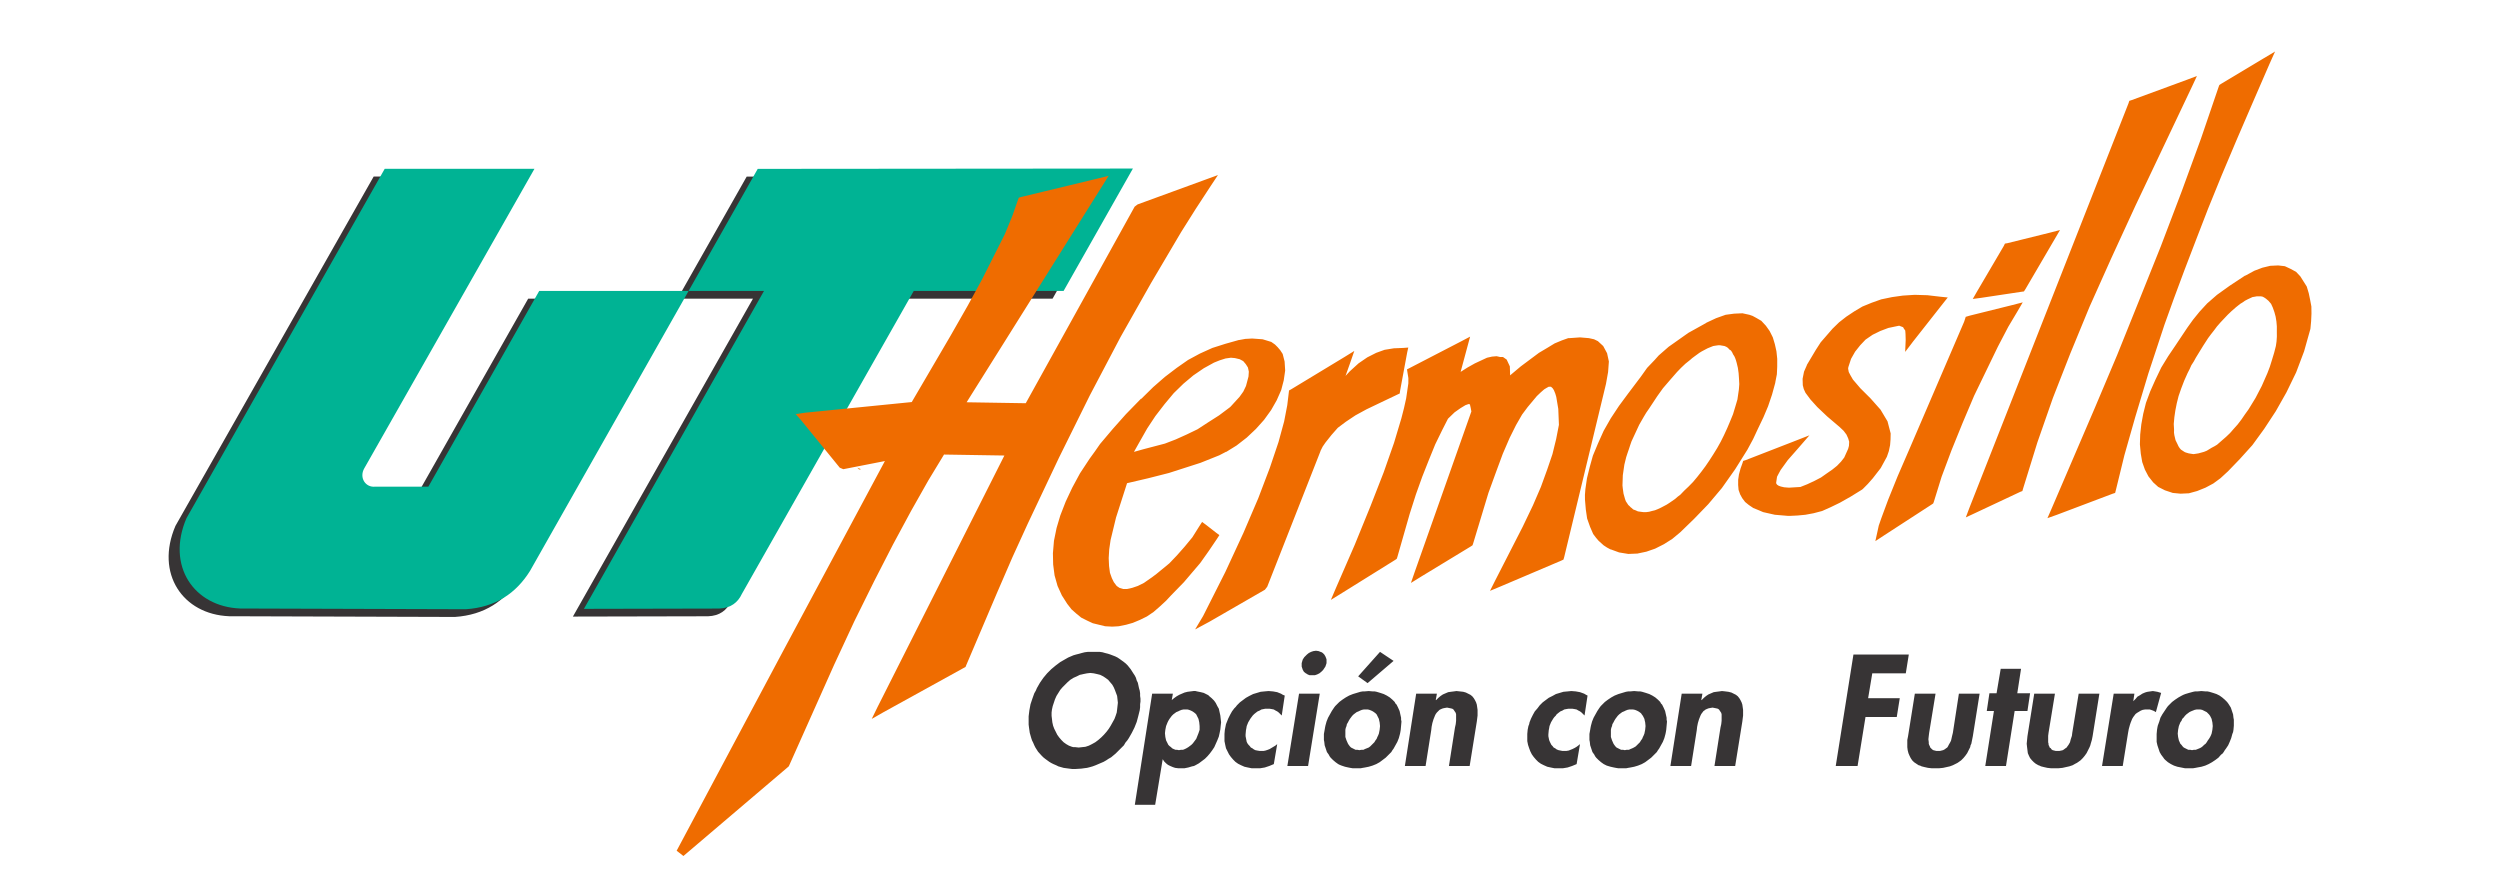
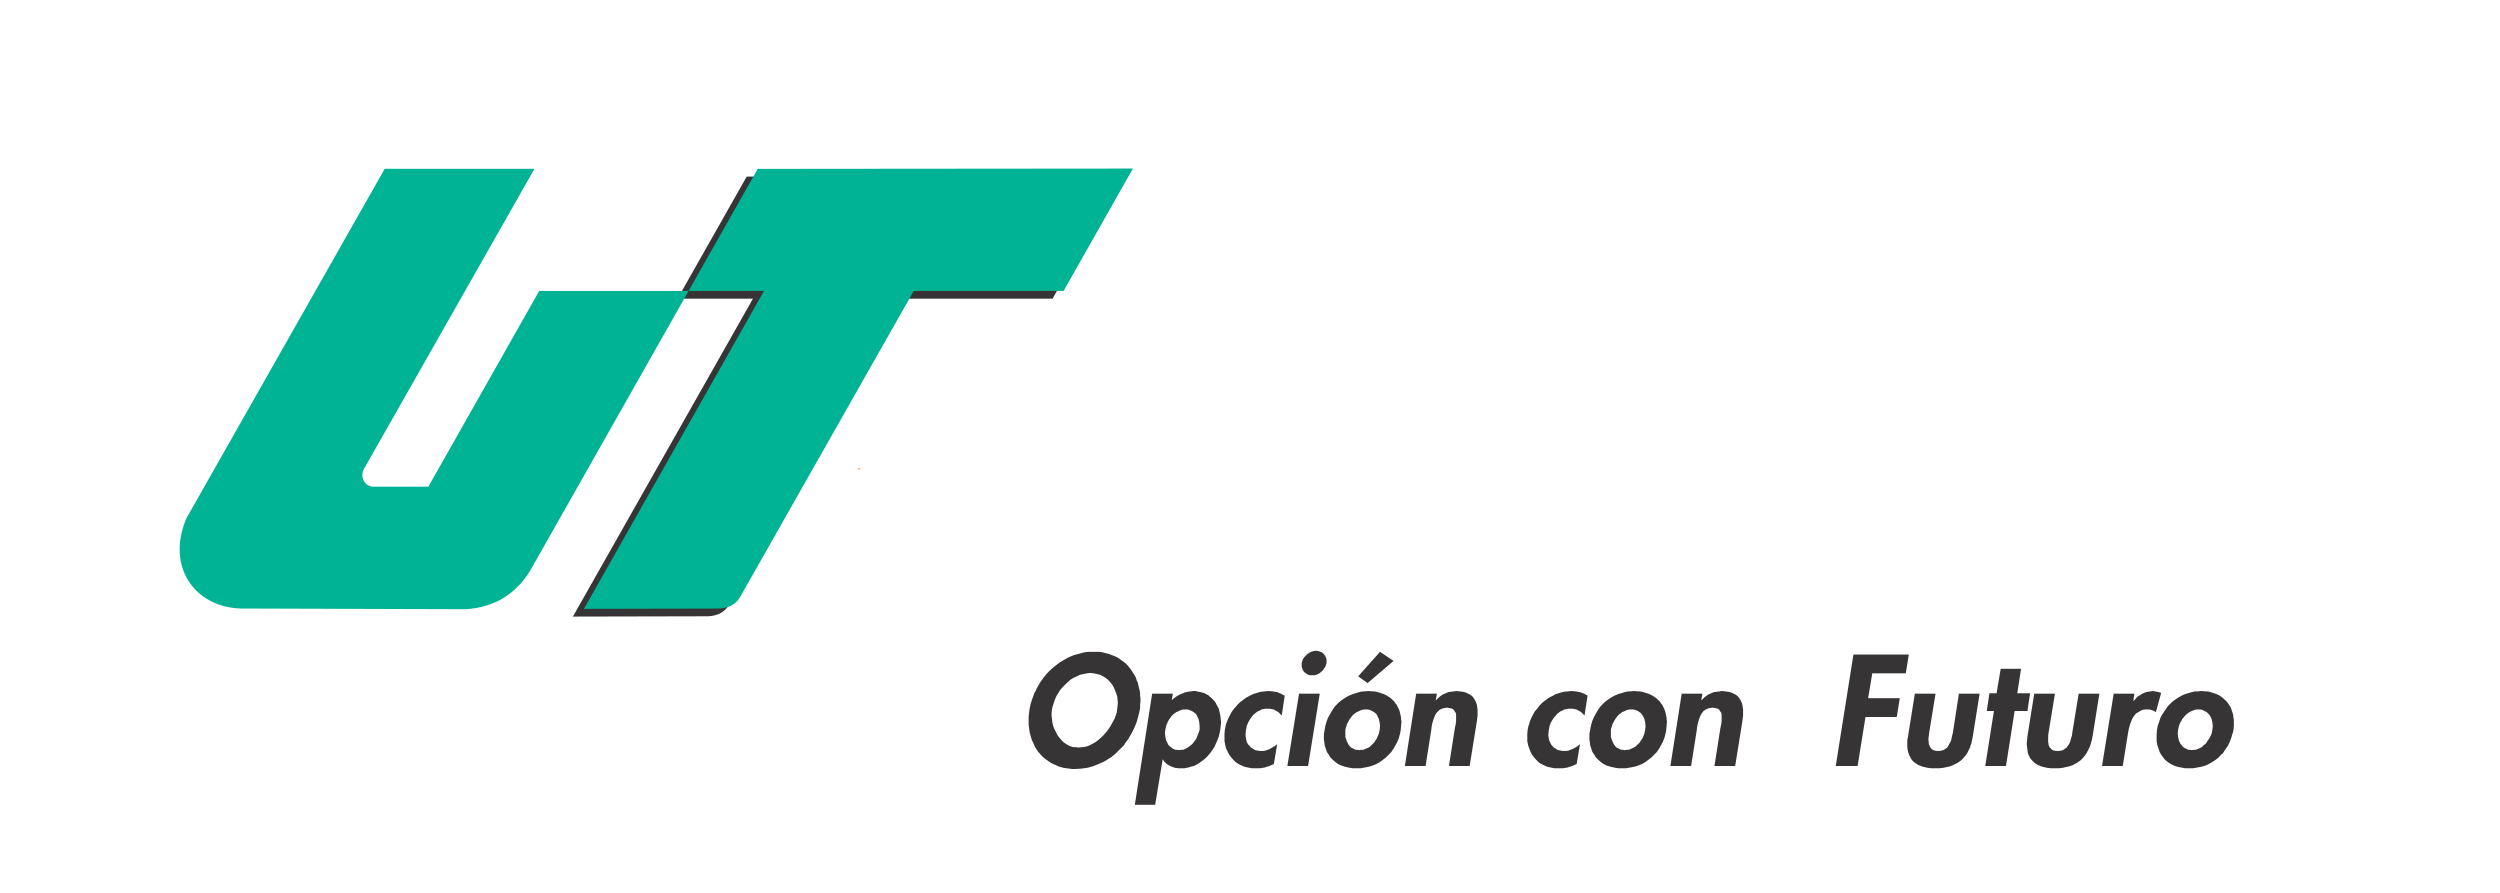
<svg xmlns="http://www.w3.org/2000/svg" xml:space="preserve" width="700mm" height="250mm" version="1.1" style="shape-rendering:geometricPrecision; text-rendering:geometricPrecision; image-rendering:optimizeQuality; fill-rule:evenodd; clip-rule:evenodd" viewBox="0 0 70000 25000">
  <defs>
    <style type="text/css">
   
    .fil0 {fill:#373435}
    .fil2 {fill:#00B394}
    .fil3 {fill:#EF6C00}
    .fil1 {fill:#F28411}
   
  </style>
  </defs>
  <g id="Capa_x0020_1">
-     <path class="fil0" d="M14530.85 16203.25l4440.92 -7840.69 -4182.71 0 -3103.67 5479.7 -1483.28 0c-275.81,33.93 -460.06,-249.84 -312.34,-510.81l4766.21 -8388.93 -4192.73 0 -5550.61 9782.25c-574.05,1336.2 206.74,2477.66 1502.99,2529.75l6320.34 20.04c834.24,-55.62 1404.77,-448.18 1794.88,-1071.31z" />
    <path class="fil0" d="M20466.08 16840.83l4809.99 -8478.27 4195.76 0 1941.02 -3426.97 -10505.2 9.07 -1935.88 3417.9 2111.36 0 -5041.85 8901.66 3784.41 -8.51c323.57,-12.26 524.09,-164.48 640.39,-414.88z" />
    <path class="fil0" d="M61640.63 19349.01l-115.99 10.53 -63.27 0 -52.74 10.59 -115.99 31.6 -105.49 31.65 -52.69 21.09 -42.21 21.09 -94.92 52.72 -94.87 63.27 -84.37 63.28 -73.83 73.83 -42.19 42.18 -31.65 42.19 -63.27 94.9 -63.28 94.92 -52.71 94.9 -31.63 105.48 -42.21 115.97 -10.53 52.74 -10.53 63.27 -10.56 116.02 0 115.99 0 52.74 0 52.75 21.09 94.9 31.65 94.89 31.62 94.9 42.19 73.84 31.62 42.18 31.65 42.18 21.09 31.63 31.66 31.65 73.8 63.27 84.37 52.72 42.18 21.12 42.18 21.06 94.9 31.65 105.49 21.09 52.69 10.54 52.74 10.55 116.02 0 115.99 0 63.27 -10.55 52.74 -10.54 115.99 -21.09 105.46 -31.65 94.93 -42.18 94.9 -52.72 94.92 -63.27 84.37 -63.28 73.8 -84.36 42.19 -31.63 31.62 -42.21 31.65 -52.71 31.63 -42.19 63.27 -94.89 42.21 -94.9 42.18 -105.49 31.63 -115.99 21.06 -52.74 10.59 -63.28 10.53 -116.01 0 -115.97 0 -52.74 -10.53 -52.74 -10.59 -94.9 -31.59 -94.92 -31.66 -94.9 -52.71 -84.37 -21.12 -31.62 -31.62 -42.21 -31.65 -31.63 -31.63 -31.65 -73.8 -63.27 -73.84 -52.72 -84.37 -42.18 -94.89 -31.65 -105.46 -31.6 -52.74 -10.59 -52.75 0 -115.99 -10.53zm-84.36 516.73l52.74 0 52.71 10.56 42.19 21.09 42.18 21.1 42.18 21.09 31.63 31.62 31.65 31.65 31.62 42.18 42.21 84.37 10.54 52.72 10.53 42.18 10.56 105.48 -10.56 105.43 -21.07 105.46 -21.09 52.75 -21.12 42.15 -31.62 52.74 -31.65 42.19 -31.63 52.74 -31.65 42.16 -42.15 31.65 -42.19 42.18 -42.21 31.65 -42.15 21.06 -52.74 21.12 -52.72 21.07 -52.74 0 -52.74 10.56 -52.69 -10.56 -52.75 0 -42.18 -21.07 -42.21 -21.12 -42.15 -21.06 -31.66 -31.65 -31.62 -42.18 -31.65 -31.65 -42.16 -94.9 -21.12 -94.93 -10.53 -94.9 10.53 -105.46 10.54 -52.74 10.58 -52.69 21.07 -52.74 21.09 -52.74 31.65 -42.18 21.09 -52.72 42.19 -42.18 31.62 -42.19 42.18 -42.18 42.21 -31.65 42.16 -31.62 42.18 -21.09 52.74 -21.1 52.75 -21.09 52.68 -10.56 52.75 0zm-1792.76 -442.92l-580 0 -326.94 2024.79 580.01 0 147.64 -917.47 21.12 -116.02 31.62 -115.99 21.07 -63.27 21.11 -52.74 21.1 -52.72 31.65 -52.71 31.62 -42.21 31.65 -42.19 42.16 -31.62 52.74 -31.65 52.72 -31.63 52.74 -21.09 63.27 -10.56 73.81 0 63.27 0 63.28 21.12 52.74 21.07 52.72 31.65 147.64 -537.85 -105.46 -31.6 -63.27 -10.59 -63.28 -10.53 -73.81 10.53 -73.83 10.59 -42.18 10.53 -31.63 10.54 -73.8 31.62 -63.28 42.18 -73.86 42.21 -52.69 63.28 -63.27 63.27 31.62 -210.94zm-2805.15 0l-189.83 1191.69 -10.55 105.45 -10.54 105.44 10.54 94.92 10.55 84.37 10.54 84.36 31.65 73.84 31.62 63.27 52.74 63.28 52.72 52.71 52.74 42.19 73.81 42.18 31.62 10.53 42.21 21.09 84.34 21.12 94.93 21.07 94.9 10.55 116.01 0 105.46 0 105.46 -10.55 94.9 -21.07 94.92 -21.12 94.9 -31.62 73.84 -42.18 42.18 -21.1 31.62 -21.09 73.81 -52.71 63.27 -63.28 52.75 -63.27 52.74 -73.84 42.18 -84.36 42.16 -84.37 21.12 -52.71 10.53 -42.21 31.62 -105.44 21.12 -105.45 189.83 -1191.69 -580.01 0 -179.29 1096.79 -10.53 84.34 -31.65 94.9 -10.56 42.21 -10.53 42.18 -42.19 73.81 -31.62 42.18 -21.12 31.65 -31.62 21.06 -42.19 31.66 -31.62 21.09 -42.18 10.53 -52.75 10.56 -52.74 0 -52.71 0 -42.19 -10.56 -42.18 -10.53 -31.62 -21.09 -21.12 -31.66 -31.63 -21.06 -10.53 -31.65 -21.12 -42.18 0 -31.65 -10.53 -42.16 0 -84.39 0 -94.9 10.53 -84.34 179.29 -1096.79 -580 0zm-548.38 485.11l358.55 0 73.81 -495.64 -358.53 0 105.43 -685.46 -569.47 0 -115.96 685.46 -200.41 0 -73.81 495.64 200.36 0 -242.52 1539.68 580.01 0 242.54 -1539.68zm-2794.59 -485.11l-189.83 1191.69 -21.12 105.45 0 105.44 0 94.92 10.56 84.37 21.09 84.36 31.63 73.84 31.65 63.27 42.18 63.28 52.72 52.71 63.27 42.19 63.28 42.18 42.18 10.53 42.21 21.09 84.34 21.12 94.92 21.07 94.9 10.55 116.02 0 105.43 0 105.49 -10.55 94.92 -21.07 94.9 -21.12 84.34 -31.62 84.39 -42.18 42.16 -21.1 31.65 -21.09 73.81 -52.71 63.27 -63.28 52.74 -63.27 52.75 -73.84 42.15 -84.36 42.19 -84.37 10.55 -52.71 21.1 -42.21 21.09 -105.44 21.09 -105.45 189.82 -1191.69 -580.03 0 -168.73 1096.79 -21.06 84.34 -21.1 94.9 -10.53 42.21 -21.12 42.18 -42.15 73.81 -21.12 42.18 -21.09 31.65 -31.65 21.06 -42.16 31.66 -42.18 21.09 -42.21 10.53 -42.16 10.56 -52.74 0 -52.72 0 -42.21 -10.56 -42.15 -10.53 -31.66 -21.09 -31.62 -31.66 -21.09 -21.06 -10.56 -31.65 -21.09 -42.18 -10.53 -31.65 0 -42.16 -10.54 -84.39 10.54 -94.9 10.53 -84.34 179.29 -1096.79 -580 0zm-253.1 -569.45l84.34 -527.28 -1550.19 0 -495.67 3121.52 611.66 0 221.44 -1370.92 875.32 0 84.34 -527.32 -885.82 0 115.99 -696 938.59 0zm-5694.7 569.45l-580 0 -316.38 2024.79 580.03 0 158.18 -1001.86 10.53 -94.9 21.09 -105.46 31.65 -105.43 21.09 -52.74 21.09 -52.74 21.1 -42.19 31.62 -42.15 31.65 -42.21 21.09 -10.54 21.09 -21.09 42.19 -21.09 52.71 -21.09 52.75 -10.53 63.27 -10.56 52.74 10.56 52.72 10.53 42.18 10.53 31.65 21.09 21.07 31.65 21.09 31.63 21.12 31.65 10.53 42.18 0 42.18 0 42.19 0 94.9 -10.53 94.92 -21.12 94.9 -168.71 1075.67 580.01 0 200.35 -1244.38 10.54 -84.39 10.56 -84.36 0 -158.18 -10.56 -73.83 -10.54 -73.81 -21.09 -63.27 -31.65 -63.28 -31.62 -52.74 -42.19 -52.72 -52.74 -42.18 -63.27 -31.65 -63.28 -31.62 -84.34 -21.07 -84.36 -10.59 -94.93 -10.53 -73.81 10.53 -84.36 10.59 -73.84 10.53 -73.8 31.63 -73.84 31.65 -31.62 21.06 -31.65 21.09 -63.28 52.75 -31.62 31.65 -31.65 31.62 -10.53 0 31.62 -179.29zm-1908.75 -73.81l-116.01 10.53 -52.72 0 -63.27 10.59 -105.49 31.6 -105.43 31.65 -52.71 21.09 -52.75 21.09 -94.92 52.72 -94.9 63.27 -84.37 63.28 -73.83 73.83 -42.16 42.18 -31.65 42.19 -63.27 94.9 -52.72 94.92 -52.74 94.9 -42.18 105.48 -31.63 115.97 -10.56 52.74 -10.56 63.27 -21.06 116.02 0 115.99 0 52.74 10.53 52.75 10.53 94.9 31.65 94.89 31.63 94.9 52.74 73.84 21.09 42.18 31.65 42.18 31.63 31.63 31.65 31.65 73.8 63.27 73.81 52.72 42.21 21.12 42.16 21.06 105.46 31.65 94.92 21.09 52.72 10.54 63.27 10.55 115.99 0 116.02 0 52.74 -10.55 63.28 -10.54 105.45 -21.09 105.43 -31.65 105.49 -42.18 94.9 -52.72 84.36 -63.27 84.37 -63.28 84.37 -84.36 31.65 -31.63 42.15 -42.21 31.65 -52.71 31.63 -42.19 52.74 -94.89 52.72 -94.9 42.21 -105.49 31.62 -115.99 10.53 -52.74 10.56 -63.28 10.56 -116.01 10.53 -115.97 -10.53 -52.74 0 -52.74 -21.12 -94.9 -21.09 -94.92 -42.18 -94.9 -42.16 -84.37 -31.65 -31.62 -21.09 -42.21 -31.65 -31.63 -31.63 -31.65 -73.8 -63.27 -84.4 -52.72 -84.36 -42.18 -94.9 -31.65 -105.46 -31.6 -52.74 -10.59 -52.72 0 -115.99 -10.53zm-84.39 516.73l52.74 0 52.75 10.56 52.71 21.09 42.18 21.1 31.65 21.09 42.19 31.62 21.09 31.65 31.62 42.18 42.19 84.37 10.53 52.72 10.56 42.18 10.53 105.48 -10.53 105.43 -21.09 105.46 -21.1 52.75 -21.09 42.15 -21.09 52.74 -31.62 42.19 -31.65 52.74 -42.19 42.16 -31.62 31.65 -42.21 42.18 -52.72 31.65 -42.18 21.06 -52.71 21.12 -42.21 21.07 -63.28 0 -52.71 10.56 -52.72 -10.56 -52.74 0 -42.19 -21.07 -42.18 -21.12 -42.15 -21.06 -31.66 -31.65 -31.62 -42.18 -21.12 -31.65 -42.15 -94.9 -31.65 -94.93 0 -94.9 0 -105.46 10.53 -52.74 21.12 -52.69 10.53 -52.74 31.62 -52.74 21.12 -42.18 31.62 -52.72 31.66 -42.18 31.62 -42.19 42.18 -42.18 42.19 -31.65 42.15 -31.62 52.74 -21.09 42.19 -21.1 52.74 -21.09 52.72 -10.56 52.71 0zm-1223.28 -390.18l-42.19 -21.09 -52.71 -31.65 -116.02 -42.16 -115.99 -21.12 -126.55 -10.53 -105.48 10.53 -115.99 10.59 -105.43 31.6 -105.49 31.65 -94.9 52.71 -105.46 52.75 -42.18 31.65 -42.18 31.62 -42.19 31.65 -42.18 31.63 -84.36 84.36 -31.63 42.19 -31.65 42.18 -73.81 84.37 -52.74 94.92 -52.74 105.43 -42.16 105.46 -10.56 52.74 -21.09 52.74 -21.09 105.43 -10.53 116.02 0 105.46 0 94.9 21.09 105.46 31.62 94.89 31.65 84.4 42.19 84.34 52.71 73.83 63.28 73.81 63.27 63.27 73.84 52.75 84.36 42.18 94.9 42.18 94.93 21.09 105.43 21.09 105.46 0 137.08 0 126.55 -21.09 126.55 -42.18 126.55 -52.74 94.92 -558.92 -52.71 42.19 -42.21 31.65 -52.72 31.62 -63.27 31.65 -52.72 21.07 -52.74 21.09 -63.28 10.56 -52.71 0 -63.28 0 -52.74 -10.56 -52.72 -10.53 -52.74 -21.09 -42.15 -31.66 -42.21 -21.06 -31.63 -42.21 -31.65 -31.62 -21.06 -42.19 -21.12 -42.15 -21.09 -52.75 -10.54 -52.74 -10.53 -52.71 0 -52.75 10.53 -116.01 10.54 -52.69 10.56 -63.28 21.09 -52.74 21.09 -52.74 31.62 -52.72 31.65 -52.74 31.63 -42.15 42.18 -42.21 10.56 -21.07 21.09 -21.12 52.72 -42.15 42.18 -31.65 52.74 -21.1 52.72 -31.65 52.74 -10.53 63.28 -10.56 52.71 0 63.28 0 63.27 10.56 52.72 10.53 52.74 31.65 42.18 21.1 42.18 31.65 42.19 42.15 42.18 42.19 84.37 -558.92zm-4218.26 -52.74l-580.03 0 -316.38 2024.79 580.03 0 158.18 -1001.86 10.56 -94.9 21.09 -105.46 31.62 -105.43 21.09 -52.74 21.09 -52.74 21.1 -42.19 31.65 -42.15 42.18 -42.21 10.53 -10.54 21.09 -21.09 42.19 -21.09 52.74 -21.09 52.71 -10.53 63.28 -10.56 52.71 10.56 52.75 10.53 42.18 10.53 31.62 21.09 21.1 31.65 21.09 31.63 21.09 31.65 10.53 42.18 0 42.18 0 42.19 0 94.9 -10.53 94.92 -21.09 94.9 -168.74 1075.67 580.01 0 200.38 -1244.38 10.56 -84.39 10.53 -84.36 0 -158.18 -10.53 -73.83 -10.56 -73.81 -21.09 -63.27 -31.62 -63.28 -31.65 -52.74 -42.19 -52.72 -52.71 -42.18 -63.28 -31.65 -63.27 -31.62 -73.84 -21.07 -94.89 -10.59 -94.93 -10.53 -73.83 10.53 -84.34 10.59 -73.81 10.53 -73.83 31.63 -73.81 31.65 -31.65 21.06 -31.63 21.09 -63.27 52.75 -31.65 31.65 -31.62 31.62 -10.56 0 31.65 -179.29zm-1592.4 -1170.57l-611.69 685.49 263.66 189.82 727.68 -622.21 -379.65 -253.1zm-316.38 1096.76l-116.01 10.53 -52.75 0 -63.27 10.59 -105.43 31.6 -105.46 31.65 -52.74 21.09 -52.74 21.09 -94.9 52.72 -94.93 63.27 -84.34 63.28 -73.8 73.83 -42.22 42.18 -31.62 42.19 -63.27 94.9 -52.72 94.92 -52.74 94.9 -42.18 105.48 -31.63 115.97 -10.56 52.74 -10.53 63.27 -21.12 116.02 0 115.99 0 52.74 10.56 52.75 10.56 94.9 31.62 94.89 31.65 94.9 52.72 73.84 21.09 42.18 31.63 42.18 31.65 31.63 31.62 31.65 73.83 63.27 73.84 52.72 42.15 21.12 52.75 21.06 94.92 31.65 94.9 21.09 52.72 10.54 63.27 10.55 116.02 0 115.99 0 52.71 -10.55 63.28 -10.54 105.48 -21.09 105.46 -31.65 105.43 -42.18 94.93 -52.72 84.36 -63.27 84.37 -63.28 84.37 -84.36 31.62 -31.63 42.21 -42.21 31.62 -52.71 31.66 -42.19 52.71 -94.89 52.74 -94.9 42.16 -105.49 31.65 -115.99 10.53 -52.74 10.56 -63.28 10.53 -116.01 10.54 -115.97 -10.54 -52.74 0 -52.74 -21.09 -94.9 -21.06 -94.92 -42.21 -94.9 -42.19 -84.37 -31.62 -31.62 -21.09 -42.21 -31.62 -31.63 -31.66 -31.65 -73.83 -63.27 -84.34 -52.72 -84.37 -42.18 -94.92 -31.65 -105.46 -31.6 -52.71 -10.59 -52.75 0 -115.99 -10.53zm-84.36 516.73l63.27 0 42.16 10.56 52.74 21.09 42.18 21.1 31.63 21.09 42.21 31.62 31.62 31.65 21.09 42.18 42.19 84.37 10.56 52.72 10.53 42.18 10.56 105.48 -10.56 105.43 -21.09 105.46 -21.1 52.75 -21.09 42.15 -21.09 52.74 -31.62 42.19 -31.65 52.74 -42.19 42.16 -31.65 31.65 -42.15 42.18 -42.19 31.65 -52.74 21.06 -52.74 21.12 -42.16 21.07 -52.74 0 -63.27 10.56 -52.72 -10.56 -52.74 0 -42.16 -21.07 -42.21 -21.12 -42.18 -21.06 -31.63 -31.65 -31.65 -42.18 -21.09 -31.65 -42.18 -94.9 -31.63 -94.93 0 -94.9 0 -105.46 10.54 -52.74 21.09 -52.69 10.53 -52.74 31.65 -52.74 21.09 -42.18 31.65 -52.72 31.63 -42.18 31.65 -42.19 42.15 -42.18 42.22 -31.65 42.18 -31.62 52.71 -21.09 42.19 -21.1 52.74 -21.09 52.71 -10.56 52.75 0zm-1286.59 -442.92l-580.03 0 -326.91 2024.79 580.01 0 326.93 -2024.79zm-105.46 -1202.19l-73.8 10.56 -31.65 10.53 -31.63 10.53 -63.27 31.65 -52.75 42.19 -52.71 52.71 -21.09 21.09 -21.12 31.65 -21.07 31.63 -10.55 31.65 -21.07 73.8 0 63.28 0 31.65 10.53 31.62 21.09 63.28 31.66 52.74 52.68 42.18 21.12 10.56 31.63 21.07 52.74 21.09 73.81 0 73.8 0 31.65 -10.53 31.63 -10.56 63.27 -31.63 52.74 -42.18 52.75 -52.74 21.06 -31.62 21.12 -31.66 21.09 -31.62 10.53 -31.65 21.1 -63.28 0 -42.18 0 -31.62 0 -31.65 -10.56 -31.63 -21.07 -52.74 -31.65 -52.71 -42.18 -42.19 -31.65 -21.09 -31.63 -10.56 -52.71 -21.06 -73.84 -10.56zm-875.28 1254.93l-52.75 -21.09 -52.71 -31.65 -105.46 -42.16 -115.99 -21.12 -126.55 -10.53 -116.02 10.53 -105.45 10.59 -105.46 31.6 -105.46 31.65 -105.43 52.71 -94.93 52.75 -42.21 31.65 -42.15 31.62 -42.18 31.65 -42.22 31.63 -84.33 84.36 -31.63 42.19 -42.21 42.18 -63.27 84.37 -52.72 94.92 -52.74 105.43 -42.16 105.46 -21.12 52.74 -10.53 52.74 -21.09 105.43 -10.53 116.02 0 105.46 0 94.9 21.09 105.46 21.06 94.89 42.19 84.4 42.21 84.34 52.71 73.83 63.28 73.81 63.27 63.27 73.84 52.75 84.34 42.18 94.89 42.18 94.93 21.09 105.48 21.09 105.44 0 137.08 0 126.55 -21.09 126.55 -42.18 126.55 -52.74 94.92 -558.92 -52.71 42.19 -52.75 31.65 -52.74 31.62 -52.71 31.65 -52.72 21.07 -63.27 21.09 -52.75 10.56 -63.27 0 -52.72 0 -63.27 -10.56 -52.74 -10.53 -42.16 -21.09 -42.21 -31.66 -42.18 -21.06 -31.63 -42.21 -31.65 -31.62 -31.62 -42.19 -21.12 -42.15 -10.53 -52.75 -10.54 -52.74 -10.55 -52.71 0 -52.75 10.55 -116.01 10.54 -52.69 10.53 -63.28 21.12 -52.74 21.09 -52.74 31.65 -52.72 31.62 -52.74 31.65 -42.15 31.63 -42.21 21.06 -21.07 21.12 -21.12 52.74 -42.15 42.16 -31.65 52.74 -21.1 52.72 -31.65 52.74 -10.53 52.72 -10.56 63.27 0 63.28 0 63.27 10.56 52.72 10.53 52.74 31.65 42.18 21.1 42.18 31.65 42.19 42.15 42.18 42.19 84.37 -558.92zm-3132.09 -52.74l-580 0 -485.11 3110.99 569.47 0 210.92 -1276.02 21.09 31.65 21.09 31.62 52.75 52.72 52.71 42.21 63.28 31.62 73.8 31.65 63.28 21.07 84.36 10.55 73.84 0 105.46 0 105.45 -21.09 105.43 -31.65 52.75 -10.53 42.18 -21.09 94.9 -52.74 84.39 -63.28 84.37 -63.27 73.8 -73.81 63.28 -73.81 63.27 -84.39 63.28 -94.9 42.18 -94.92 42.18 -94.9 42.19 -105.46 21.09 -94.9 21.09 -105.46 10.56 -105.48 10.53 -94.9 -10.53 -94.9 -10.56 -94.92 -21.09 -94.9 -21.09 -94.93 -42.19 -73.81 -42.18 -84.36 -21.09 -31.65 -31.62 -42.19 -63.28 -63.27 -63.27 -52.72 -31.63 -31.65 -42.21 -21.06 -42.18 -21.12 -42.16 -21.09 -84.39 -21.07 -105.43 -21.12 -42.21 -10.53 -52.72 0 -84.36 10.53 -84.37 10.59 -84.36 21.07 -73.84 31.62 -73.81 31.65 -73.8 42.18 -73.84 52.72 -63.27 52.74 31.62 -179.29zm168.76 1581.87l-52.74 -10.56 -42.18 0 -52.75 -21.07 -42.15 -21.12 -31.65 -31.62 -42.19 -31.65 -31.62 -31.62 -21.09 -42.19 -42.18 -84.36 -21.1 -94.93 -10.56 -105.43 10.56 -94.93 21.1 -105.43 21.06 -52.74 21.12 -52.74 21.09 -42.18 31.62 -52.72 31.65 -42.18 31.63 -42.19 42.18 -42.18 42.18 -31.65 42.19 -31.62 52.71 -21.09 42.19 -21.1 52.74 -21.09 52.74 -10.56 63.28 0 52.71 0 42.18 10.56 52.72 21.09 42.21 21.1 31.62 21.09 42.19 31.62 31.62 31.65 21.12 42.18 42.16 84.37 21.11 94.9 10.54 105.48 0 105.43 -31.65 94.93 -21.1 52.74 -21.06 52.69 -21.12 52.74 -31.62 42.19 -31.65 42.21 -31.63 42.15 -42.18 42.19 -42.18 31.62 -42.19 31.65 -52.74 31.62 -42.18 21.12 -52.72 21.07 -52.71 0 -63.28 10.56zm-2900.08 527.29l168.74 -10.56 73.8 -10.54 84.37 -10.55 84.39 -21.07 73.81 -21.12 84.37 -31.62 73.8 -31.65 73.81 -31.63 73.86 -31.65 73.81 -42.15 63.27 -42.21 73.81 -42.19 63.28 -52.71 63.27 -52.72 52.74 -52.74 63.28 -63.27 52.71 -52.72 63.28 -63.27 42.18 -73.84 52.72 -63.27 42.21 -63.28 84.34 -147.61 73.83 -147.67 63.27 -158.17 42.19 -158.2 42.18 -168.71 10.56 -84.39 0 -84.37 10.53 -73.81 0 -84.36 -10.53 -73.84 0 -73.8 -10.56 -73.81 -21.09 -73.83 -31.62 -147.62 -31.66 -63.27 -21.09 -73.86 -31.65 -63.25 -42.15 -63.28 -73.84 -115.99 -84.36 -105.48 -52.75 -52.72 -52.71 -42.18 -115.99 -84.37 -63.28 -42.18 -63.27 -31.65 -137.08 -52.71 -63.28 -21.1 -84.39 -21.09 -73.81 -21.09 -73.83 -10.56 -84.34 0 -84.4 0 -168.7 0 -84.39 10.56 -84.37 21.09 -73.81 21.09 -84.36 21.1 -73.84 21.09 -73.8 31.62 -73.84 31.65 -73.81 42.18 -73.8 42.19 -73.84 42.18 -126.52 94.9 -63.27 52.74 -63.28 52.74 -63.27 63.28 -52.75 52.71 -52.74 63.28 -52.71 63.25 -94.9 137.13 -84.4 147.62 -31.62 73.83 -42.18 73.81 -52.74 147.64 -52.72 158.17 -31.65 168.76 -10.53 84.34 -10.54 84.37 0 73.83 0 84.37 0 73.8 10.54 84.37 21.09 147.67 21.09 73.81 21.09 73.8 21.09 63.28 31.65 63.27 31.63 73.84 31.65 63.27 73.81 115.99 94.89 105.46 52.75 52.71 52.71 42.19 116.02 84.36 52.74 31.65 63.28 31.63 73.8 31.65 63.28 31.62 147.61 42.19 158.2 21.09 84.37 10.56 84.36 0zm421.84 -2689.16l94.89 10.55 94.93 21.1 84.37 21.09 84.34 42.18 63.27 42.16 42.21 31.65 31.65 21.09 52.69 63.27 63.27 73.81 42.21 73.86 31.63 73.81 31.62 84.34 31.65 84.36 10.56 94.93 10.53 94.9 -10.53 94.92 -10.56 94.9 -10.56 84.4 -31.62 94.89 -31.65 84.37 -52.69 94.9 -52.74 94.9 -52.74 84.39 -63.28 84.37 -73.81 84.34 -73.8 73.86 -84.4 73.8 -84.36 63.28 -94.9 52.71 -84.37 42.19 -94.9 31.65 -94.92 10.53 -94.9 10.56 -94.93 -10.56 -52.74 0 -42.15 -10.53 -84.4 -31.65 -73.8 -42.19 -73.84 -52.71 -63.27 -63.28 -63.25 -73.8 -52.74 -73.86 -42.16 -84.34 -42.21 -84.37 -31.65 -84.39 -21.06 -94.9 -10.56 -94.9 -10.54 -84.37 0 -94.89 10.54 -84.4 21.09 -94.9 31.65 -94.92 31.62 -94.9 42.19 -94.93 52.74 -84.36 52.71 -84.34 63.28 -73.81 73.83 -73.86 73.81 -73.81 73.81 -63.27 84.36 -52.74 94.93 -42.16 84.36 -42.18 52.72 -10.56 42.21 -10.53 52.72 -10.54 52.71 -10.56 94.93 -10.55z" />
    <polygon class="fil1" points="24004.12,13095.43 24056.83,13148.15 24109.57,13137.61 " />
    <g id="_2831013870784">
      <path class="fil2" d="M14839.68 15986.94l4440.93 -7840.68 -4182.72 0 -3103.67 5479.69 -1483.27 0c-275.81,33.93 -460.06,-249.84 -312.34,-510.8l4766.2 -8388.94 -4192.72 0 -5550.62 9782.26c-574.05,1336.2 206.75,2477.66 1503,2529.74l6320.34 20.04c834.23,-55.61 1404.77,-448.18 1794.87,-1071.31z" />
      <path class="fil2" d="M20774.91 16624.52l4810 -8478.26 4195.75 0 1941.02 -3426.97 -10505.2 9.07 -1935.87 3417.9 2111.35 0 -5041.84 8901.65 3784.41 -8.51c323.57,-12.26 524.09,-164.48 640.38,-414.88z" />
    </g>
    <g>
-       <path class="fil3" d="M60937.6 9636.44l-228.43 337.47 -193.7 316.34 -166.67 348.03 -140.99 316.37 -121.41 326.93 -76.18 305.82 -53.55 295.25 -30.9 284.75 -8.28 274.19 24.89 263.63 40.02 232.04 74.75 210.89 98.91 189.82 133.61 168.73 139.77 126.55 167.01 84.37 19.53 10.53 221.28 73.83 218.38 21.1 233.54 -10.56 230.67 -63.28 235.29 -94.9 217.25 -116.01 200.78 -147.62 194.82 -179.29 12.06 -10.53 335.43 -348.03 352.09 -390.18 329.69 -453.48 325.27 -495.64 298.22 -527.29 271.21 -558.91 223.07 -590.56 174.97 -622.19 3.07 -21.09 18.61 -200.36 9.65 -210.91 -2.48 -200.39 -35.63 -189.82 -37.17 -179.27 -56.73 -189.82 -179.99 -284.75 -118.65 -126.55 -156.45 -84.34 -158.01 -73.83 -186.75 -21.09 -222.99 10.55 -218.59 52.72 -223.2 84.37 -251.95 137.11 -10.58 0 -431.64 284.72 -353.23 253.1 -277.85 242.54 -213.05 232 -179.91 221.45 -158.8 221.48 -310.08 464.01zm1916.6 -1212.75l-58.85 42.18 -69.42 42.16 -119.3 94.92 -120.79 105.46 -110.28 105.46 -99.7 105.46 -99.72 105.46 -101.28 115.99 -78.63 105.48 -90.7 115.99 -78.63 105.46 -136.17 210.91 -110.47 179.27 -96.84 158.2 -57.57 105.46 -68.04 105.43 -47.01 105.48 -59.1 115.99 -93.98 210.92 -84.93 221.45 -72.93 210.94 -50.24 200.36 -39.76 200.35 -27.64 189.83 -17.05 189.82 8.59 158.2 -1.76 84.37 10.38 73.8 32.72 137.08 56.97 116.02 23.95 52.74 34.5 52.72 36.02 42.18 48.13 31.65 48.14 31.63 19.53 10.53 30.11 10.56 70.77 21.09 61.74 10.53 72.27 10.56 75.34 -10.56 64.81 -10.53 76.91 -21.09 76.9 -21.09 78.41 -31.63 69.42 -42.21 69.42 -42.18 79.94 -42.16 69.43 -42.21 132.9 -115.99 60.42 -52.74 60.37 -52.71 110.28 -105.46 101.26 -116.02 113.35 -126.55 104.33 -137.08 93.76 -137.08 105.87 -147.64 96.87 -158.2 96.84 -158.18 87.84 -168.73 87.84 -168.73 78.85 -179.27 78.82 -179.29 68.29 -179.26 59.29 -189.83 60.79 -200.35 48.74 -189.83 18.42 -126.55 9.41 -137.1 -1.11 -137.09 0.41 -147.66 -11.69 -137.09 -22.22 -137.08 -34.29 -126.55 -44.85 -126.55 -47.91 -105.48 -36.05 -42.16 -36.07 -42.18 -37.54 -31.65 -37.58 -31.63 -48.14 -31.65 -39.11 -21.09 -51.18 -10.53 -52.74 0 -63.28 0 -54.25 10.53 -64.81 10.56 -67.88 31.65 -67.88 31.63 -79.98 42.18zm691.69 -6633.23l-476.06 1096.73 -445.77 1033.46 -418.53 991.33 -377.69 928.01 -338.34 875.28 -323.23 843.67 -294.43 790.94 -265.69 738.18 -452.72 1370.95 -367.94 1223.29 -302.74 1065.13 -234.66 959.66 -24.35 94.89 -66.34 21.1 -1562.38 590.56 -266.91 94.9 110.66 -253.1 1213 -2826.24 627.78 -1486.92 611.3 -1518.59 612.89 -1529.13 581.18 -1529.12 543.42 -1486.94 496.66 -1455.32 16.67 -42.18 46.81 -31.63 1178.53 -706.55 334.99 -200.39 -156.11 348.03zm-2154.49 601.07l-1597.13 3364.09 -678.97 1476.38 -609.38 1360.42 -538.4 1307.65 -487.04 1244.4 -434.29 1244.38 -398.23 1286.59 -21.33 73.8 -55.76 21.12 -1256.59 590.54 -271.52 126.55 103.19 -274.17 2227.16 -5663.04 2227.17 -5663.05 19.74 -63.27 66.35 -21.09 1548.77 -569.48 279.01 -105.45 -122.75 263.63zm-6233.02 6444.9l1193.34 -296.75 284.94 -73.81 -154.38 263.63 -251.24 421.83 -292.33 558.92 -663.61 1370.95 -321.47 759.3 -312.45 769.82 -276.25 738.18 -218.87 706.58 -16.7 42.19 -46.79 31.62 -1316.01 854.22 -256.6 168.71 62.55 -284.72 32.05 -147.65 72.9 -210.91 191.23 -516.73 263.96 -653.84 333.54 -769.83 1529.68 -3559.49 44.39 -137.36 118.12 -34.86zm1044.43 -2026.23l-64.81 10.56 -30.27 63.24 -743.21 1265.5 -127.17 221.45 236.61 -31.63 1121.33 -168.73 75.34 -10.53 40.87 -63.28 814.32 -1392.04 154.4 -263.63 -284.94 73.81 -1192.47 295.28zm-2623.26 2734.17l-90.67 120.46 -144.12 188.3 14.49 -335.02 -4.75 -166.39 -7.24 -94.93 -43.53 -63.27 -16.49 -31.63 -109.85 -42.18 0 0 -54.27 10.53 -250.22 52.75 -223.2 84.33 -215.71 105.49 -199.26 137.08 -149.58 158.17 -142.12 179.3 -113.51 200.35 -76 232.01 -6.14 42.18 17.83 94.9 49.46 94.93 67.47 116.01 207.25 242.54 285.45 284.75 280.83 316.38 194.97 326.9 87.95 337.44 -3.48 168.76 -12.5 158.17 -35.1 168.74 -54.66 158.17 -86.31 158.2 -86.3 158.17 -220.76 284.75 -139.02 158.18 -135.98 137.08 -24.16 21.12 -324.46 200.35 -298.76 168.74 -260.96 126.54 -236.81 105.46 -241.25 63.28 -227.56 42.18 -224.54 21.09 -222.99 10.53 -31.65 0 -375.04 -31.62 -326.72 -73.81 -148.96 -63.27 -129.43 -52.74 -124.79 -84.37 -103.74 -84.37 -79.54 -105.45 -58.45 -105.46 -44.85 -126.55 -11.69 -137.08 0.41 -147.64 21.5 -147.67 45.65 -168.71 53.15 -147.64 19.75 -63.27 66.34 -21.09 1330.18 -516.73 458.47 -179.3 -329.47 379.65 -278.08 316.38 -198.09 274.16 -57.54 105.48 -43.91 84.34 -24.57 168.76 -1.53 10.53 25.48 42.19 48.11 31.62 60.2 21.09 91.85 21.12 135.58 10.53 318.45 -19.13 191.01 -75.79 203.64 -94.9 182.52 -94.9 164.54 -116.02 152.46 -105.45 131.35 -105.46 111.81 -115.99 90.7 -115.99 109.15 -242.57 22.82 -84.36 6.36 -115.99 -28.36 -94.93 -47.92 -105.46 -79.57 -105.46 -111.2 -105.45 -347.18 -295.29 -277.99 -263.63 -190.74 -210.91 -141.09 -189.83 -47.92 -105.45 -26.83 -105.46 -5.51 -179.29 39.7 -200.36 78.85 -179.29 1.54 -10.53 125.61 -210.92 125.63 -210.92 136.14 -210.91 164.75 -189.83 164.75 -189.82 184.28 -179.26 202.29 -158.18 221.86 -147.64 230.88 -137.11 257.92 -105.46 266.92 -94.89 304.49 -63.28 301.4 -42.18 330 -21.09 357.03 10.53 362.94 42.18 207.85 21.09 -142.12 179.27 -815.27 1036.34zm-5799.82 -509.03l-12.07 10.54 -493.4 274.19 -387.95 274.19 -164.5 115.99 -144.98 126.55 -132.91 116.01 -113.33 126.55 -211.51 221.45 -172.42 242.54 -365.92 485.13 -249.49 337.44 -229.97 348.03 -198.31 347.99 -156.13 348 -145.57 348.03 -88.25 316.37 -77.72 316.37 -44.53 305.82 -12.47 158.17 1.13 137.11 23.35 274.19 36.95 253.1 82.24 231.98 86.81 200.38 79.54 105.46 72.11 84.37 139.75 126.55 96.24 63.27 97.79 52.72 10.56 0 230.25 84.36 257.49 42.18 254.63 -10.53 250.22 -52.74 244.32 -84.34 250.43 -126.55 232.42 -147.67 215.92 -179.26 12.07 -10.56 380.65 -369.06 397.35 -411.3 382.41 -453.48 186.02 -263.64 186.03 -263.63 343.48 -548.38 159.01 -295.28 137.9 -295.28 151.52 -316.37 128.9 -305.82 110.88 -326.93 89.78 -326.91 4.6 -31.62 41.25 -210.94 9.64 -210.89 0.6 -221.48 -22 -210.91 -44.66 -200.36 -56.73 -189.82 -89.88 -179.3 -105.06 -147.61 -127.67 -137.11 -145.92 -84.36 -97.76 -52.72 -90.31 -31.65 -194.24 -42.18 -233.52 10.56 -236.61 31.62 -266.92 94.93 -271.53 126.54zm-47.28 759.27l-79.95 42.19 -69.42 42.21 -129.84 94.9 -70.95 52.71 -60.42 52.74 -131.34 105.46 -122.35 115.99 -111.82 115.99 -101.23 116.02 -101.26 116.02 -190.44 221.44 -158.8 221.48 -229.94 348 -80.16 115.99 -69.64 116.01 -127.14 221.45 -107.59 232.01 -107.61 232.01 -36.45 105.45 -37.98 115.99 -36.45 105.49 -37.98 115.99 -25.92 105.46 -25.89 105.45 -15.35 105.46 -13.82 94.9 -13.82 94.93 -3.29 94.89 -3.26 94.93 -3.26 94.9 8.81 84.37 10.32 73.8 10.36 73.84 20.88 73.83 20.87 73.81 22.44 63.27 34.5 52.74 34.51 52.72 46.57 42.18 18.02 21.09 28.58 21.1 46.6 42.18 60.21 21.09 69.2 31.62 72.27 10.56 82.83 10.56 73.83 0 85.91 -10.56 76.87 -21.09 87.44 -21.09 78.44 -31.65 90.51 -42.16 79.95 -42.21 79.95 -42.18 81.51 -52.71 152.44 -105.46 72.49 -63.28 70.95 -52.74 111.82 -115.99 122.35 -116.02 123.88 -126.52 114.89 -137.11 116.39 -147.64 117.96 -158.17 107.37 -158.2 108.94 -168.74 110.47 -179.26 99.94 -179.26 89.38 -179.3 92.44 -200.35 80.36 -189.83 81.89 -200.38 60.83 -200.36 62.33 -210.91 19.97 -137.11 21.49 -147.62 10.97 -147.64 -8.59 -158.2 -10.16 -147.64 -20.68 -147.64 -32.75 -137.11 -20.91 -73.8 -22.41 -63.28 -23.97 -52.71 -34.51 -52.75 -23.97 -52.71 -34.48 -52.72 -48.14 -31.65 -36.04 -42.18 -48.13 -31.65 -49.65 -21.07 -61.74 -10.56 -61.73 -10.56 -52.72 0 -75.37 10.56 -64.81 10.56 -78.41 31.63 -78.45 31.65 -79.94 42.15zm-8234.53 495.64l1425.7 -738.18 239.87 -126.54 -68.47 253.09 -197.76 734.26 193.06 -122.63 206.72 -115.99 181.01 -84.36 158.39 -73.81 141.69 -31.65 128.09 -10.53 91.82 21.09 84.37 0 105.27 73.8 88.35 189.83 6.86 242.57 -1.8 10.15 300.75 -252.72 508.76 -379.62 230.88 -137.11 208.25 -126.55 202.11 -84.37 177.92 -63.27 -10.53 0 10.53 0 31.65 0 298.35 -21.09 250.03 21.09 143.03 31.65 108.35 52.71 148.74 137.11 107.93 200.36 50.59 232.01 -21.9 295.25 -56.6 316.38 -1.54 10.55 -1170.36 4851.01 -21.31 73.83 -67.88 31.63 -1686.26 717.11 -303.18 126.55 148.45 -295.25 766.44 -1497.53 287.87 -601.07 222.89 -516.76 176.09 -485.1 147.32 -432.37 103.61 -421.83 77.55 -398.94 -17.98 -444.72 -56.32 -337.47 -28.37 -94.9 -38.92 -94.92 -34.48 -52.72 -46.6 -42.18 -31.62 0 -31.63 0 -57.34 31.62 -69.42 42.21 -96.65 84.34 -110.29 105.49 -255.41 305.81 -157.26 210.92 -169.55 295.28 -178.75 358.53 -191.04 442.92 -191.26 516.73 -211.01 580.03 -427.21 1413.11 -18.24 52.75 -46.76 31.65 -1388.34 843.63 -289.76 179.29 109.34 -316.37 1583.57 -4485.1 -19.2 -102.28 -19.37 -84.36 0 0 1.54 -10.56 -40.65 -10.53 -88.98 31.65 -138.83 84.34 -164.53 116.01 -185.06 178.89 -161.3 316.75 -195.43 400.74 -180.51 442.93 -183.55 463.98 -177.63 495.67 -174.75 548.38 -343.81 1202.19 -18.21 52.74 -46.79 31.65 -1472.89 917.45 -324.46 200.38 144.03 -337.46 523.08 -1202.22 442.88 -1086.21 370.21 -949.12 288.5 -822.54 205.27 -685.46 73.11 -284.75 61.01 -274.17 61.43 -421.85 0.4 -147.62 -22.22 -137.11 -16.29 -105.46 102.6 -52.74zm950.8 1353.65l-1.4 2.53 5.98 2.47 -4.58 -5zm-2818.11 -1638.37l-1480.39 896.4 -57.29 31.44 -49.38 411.49 -87.12 453.45 -158.26 580.01 -241.5 717.11 -324.76 854.2 -415.46 970.21 -507.69 1096.73 -622.59 1233.85 -223 373.47 400.33 -215.27 1554.18 -896.38 65.03 -84.4 1491.36 -3796.42 -2.65 -0.68 63.23 -125.87 80.17 -116.02 167.84 -210.89 176.79 -200.38 224.95 -168.73 268.65 -179.3 309.29 -168.7 396.75 -189.83 464.62 -221.47 67.88 -31.63 12.28 -84.36 197.27 -1065.11 30.53 -137.11 -138.62 10.56 -265.23 10.56 -259.21 42.15 -233.73 84.4 -250.46 126.52 -246.02 168.73 -243.13 221.48 -120.46 129.32 136.19 -382.42 109.34 -316.38 -289.73 179.27zm-5684.29 1160.04l-421.54 432.36 -365.7 411.27 -356.71 421.86 -146.69 210.89 -145.2 200.38 -270.77 411.27 -216.55 400.74 -183.37 390.18 -151.71 390.21 -103.42 348 -73.3 358.56 -29.58 348.02 6.68 316.37 39.81 305.82 83.55 295.25 119.79 263.66 154.5 242.54 9.05 10.56 106.57 137.08 130.74 116.02 141.29 115.99 167.01 84.36 157.98 73.84 173.15 42.18 173.09 42.19 198.88 10.53 180.77 -10.53 206.53 -42.19 186.94 -52.74 202.11 -84.37 193.11 -94.9 187.16 -126.54 181.21 -158.21 170.7 -158.17 137.46 -147.64 359.58 -369.12 457.96 -537.82 238.96 -337.43 228.41 -337.5 68.09 -105.43 -85.71 -63.27 -284.12 -221.48 -114.27 -84.36 -81.7 126.55 -192.15 305.84 -217.68 263.63 -214.61 242.56 -211.48 221.45 -359.37 295.28 -141.32 106.47 -0.58 -1.01 -211.33 147.64 -170.48 84.34 -155.32 52.75 -141.68 31.62 -116.02 0 -100.85 -31.62 -76.69 -52.75 -79.57 -105.46 -56.92 -115.96 -52.31 -147.67 -25.1 -189.82 -9.91 -221.45 14.2 -242.56 38.39 -263.64 155.96 -643.49 0.98 0.21 304.13 -947.81 592.23 -138.39 580.44 -147.64 885.1 -284.75 526.37 -210.89 182.53 -94.92 10.53 0 289.79 -179.29 285.32 -221.45 256.79 -242.57 226.68 -253.1 198.09 -274.16 155.92 -274.19 125.85 -284.75 71.55 -274.16 39.92 -274.19 -15.89 -253.1 -53.65 -210.92 -68.99 -105.46 -72.11 -84.36 -73.58 -73.84 -105.27 -73.8 -242.36 -73.81 -292.18 -21.12 -191.36 10.56 -173.36 31.62 -10.53 0 -373.92 105.49 -364.89 115.99 -349.93 158.17 -331.95 179.29 -317 221.45 -332.1 253.1 -326.22 284.75 -332.32 326.91 -10.53 0zm68.4 1413.1l-263.85 73.84 142.34 -253.1 227.06 -400.74 229.93 -348 260.06 -337.46 255.47 -305.84 270.37 -263.64 276.35 -232 292.8 -200.36 286.67 -158.2 156.88 -63.27 165.85 -52.75 150.71 -21.06 114.46 10.53 132.47 31.65 97.81 52.72 72.06 84.36 60.04 94.9 25.26 116.02 -9.43 137.08 -70.01 263.66 -75.75 158.2 -105.86 147.61 -250.84 274.19 -24.17 21.12 -295.9 221.42 -313.9 200.39 -291.3 189.82 -306.22 147.64 -304.68 137.11 -301.64 115.99 -603.04 158.17zm288.9 3701.59l1.84 2.31 -1.84 -2.31 1.54 2.53 -1.54 -2.53zm-1427.07 -11094.11l-0.07 0.11 0.27 0.19 82.35 -131.97 82.38 -131.96 -295.47 73.8 -2142.21 516.73 -76.88 21.12 -34.91 94.9 -144.26 411.3 -212.34 516.73 -637.73 1265.49 -402.76 738.18 -481.4 843.66 -1084.45 1853.26 -2983.08 298.06 -264.47 39.65 158.42 181.82 1073.55 1318.21 99.29 42.18 1164.42 -228 -2856.71 5332.11 -2974.17 5578.65 189.41 147.67 2924.97 -2488.78 24.2 -21.12 15.13 -31.62 1252.12 -2805.15 568.3 -1223.29 552.95 -1117.88 530.13 -1033.46 505.78 -938.56 482.93 -854.19 440.27 -726.37 1690.12 27.35 -3548.88 7036.97 -165.16 337.46 333.48 -189.82 2236.05 -1233.85 57.35 -31.62 16.67 -42.21 865.84 -2035.32 429.06 -991.28 433.48 -949.09 868.28 -1834.97 866.56 -1750.6 860.22 -1634.56 852.33 -1508.06 840.01 -1423.64 411.58 -653.83 420.6 -643.28 202.71 -305.85 -345.36 126.55 -1904.64 696.03 -83.05 63.27 -3048.4 5503.29 -1656.02 -26.78 1905.6 -3038.81 1905.54 -3038.71 0.07 -0.11zm-11816.69 18686.94l0.02 0.02 -113.56 -52.74 113.54 52.72z" />
-     </g>
+       </g>
  </g>
</svg>